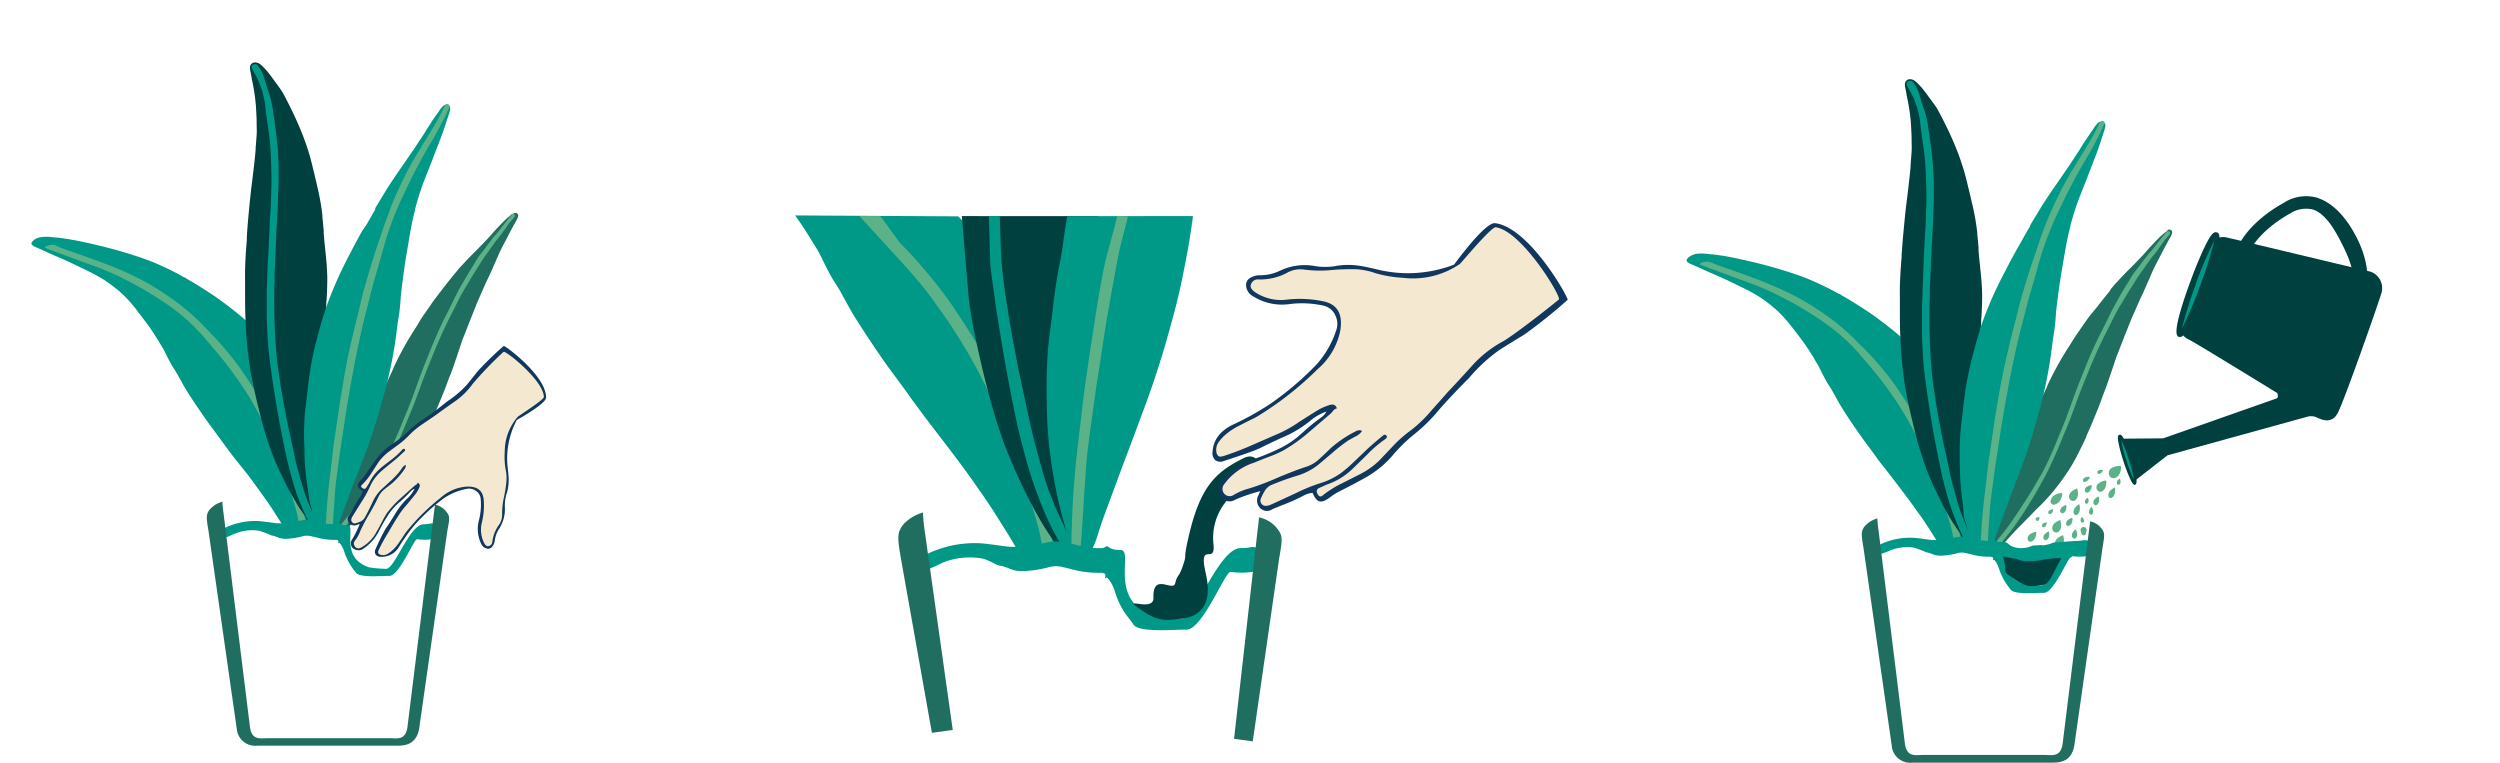
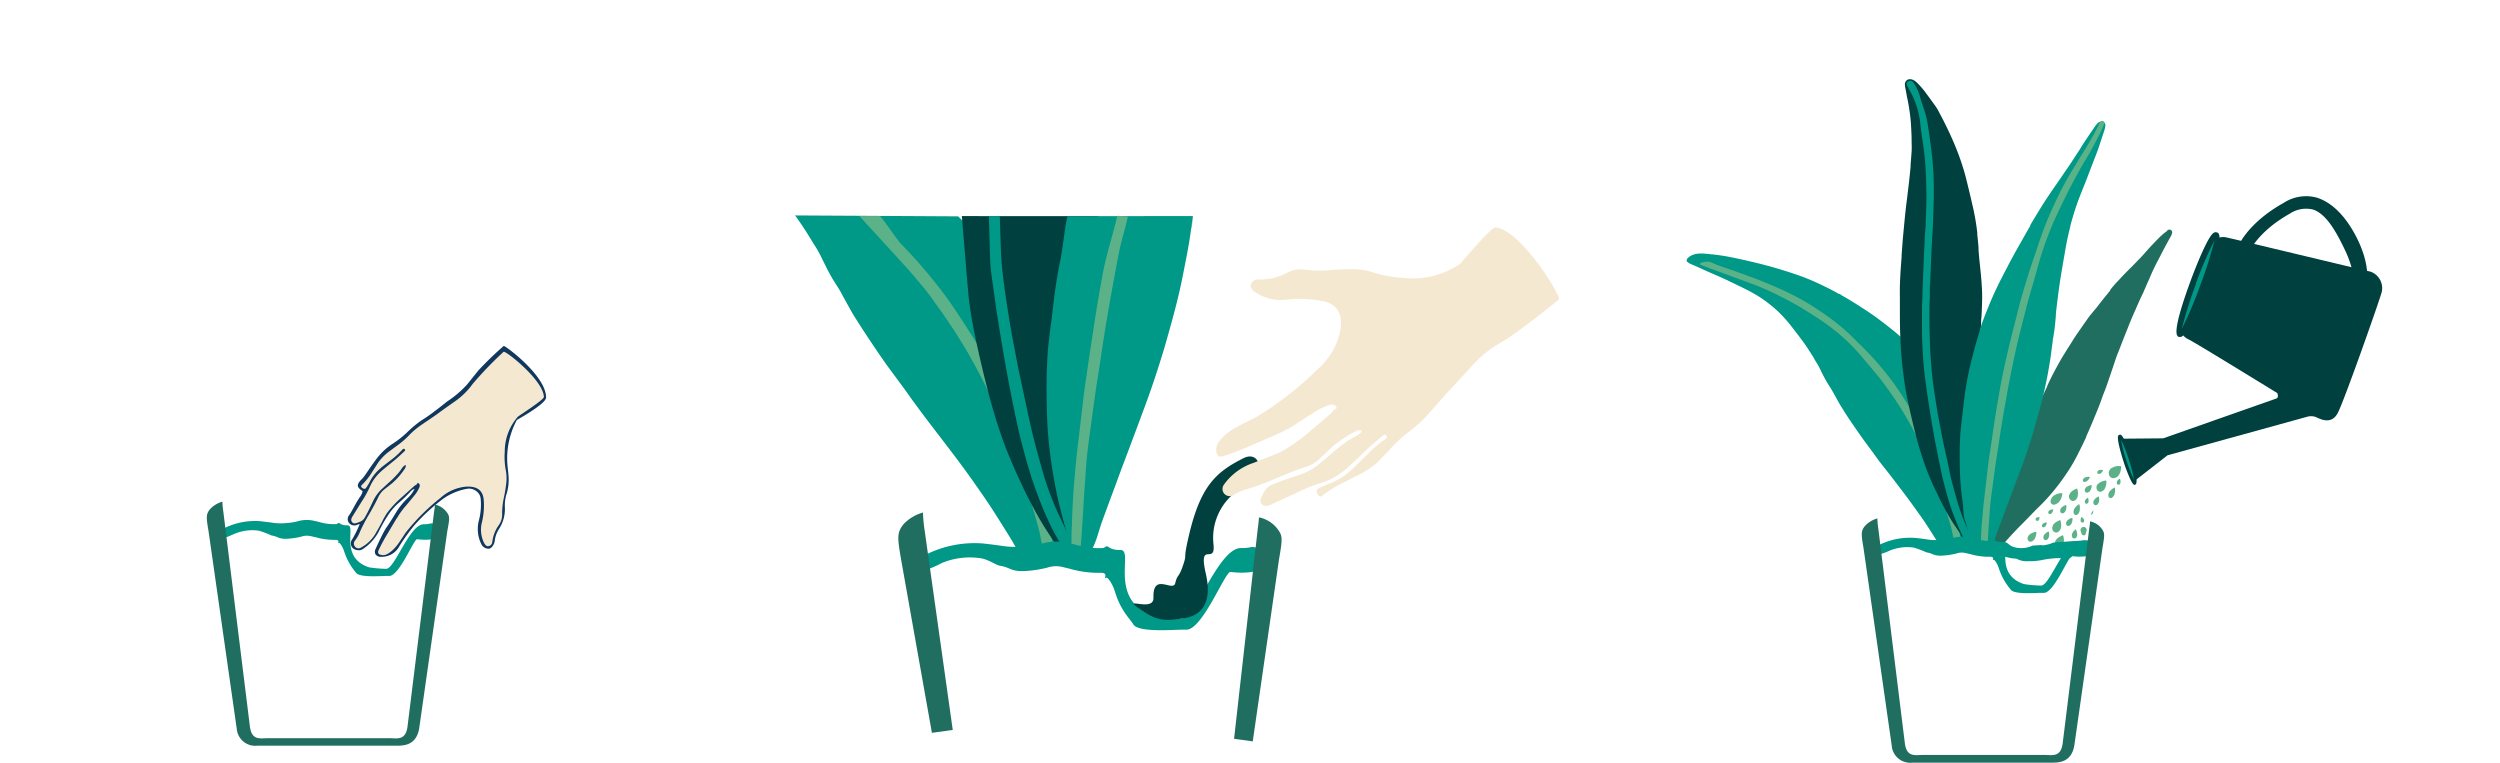
<svg xmlns="http://www.w3.org/2000/svg" id="Header" viewBox="0 0 476.07 145.22">
  <defs>
    <style>.cls-1{fill:none;}.cls-2{clip-path:url(#clip-path);}.cls-3{fill:#009887;}.cls-4{fill:#5bb288;}.cls-5{fill:#00403e;}.cls-6{fill:#206e60;}.cls-7{fill:#10385f;}.cls-8{fill:#f5e8d1;}.cls-9{clip-path:url(#clip-path-2);}</style>
    <clipPath id="clip-path">
-       <path class="cls-1" d="M52.49,100.55a46,46,0,0,1,5.38-.8,46.18,46.18,0,0,1,7.56.73,4.92,4.92,0,0,1,1.54.77l93.95-59L57.42,0S13.56,27.84,12.94,27.48,0,53.11,0,53.11Z" />
-     </clipPath>
+       </clipPath>
    <clipPath id="clip-path-2">
      <path class="cls-1" d="M367.64,103.73a48.51,48.51,0,0,1,5.37-.8,47.13,47.13,0,0,1,7.57.74,4.82,4.82,0,0,1,1.53.77l94-59L372.57,3.19S328.7,31,328.09,30.67,315.15,56.3,315.15,56.3Z" />
    </clipPath>
  </defs>
  <g class="cls-2">
    <path class="cls-3" d="M7.56,45.23a3.36,3.36,0,0,1,.66-.12,8.75,8.75,0,0,1,1.28,0l.63.07.62.06.14,0c.76.09,1.52.19,2.27.32s1.47.26,2.2.41c.88.18,1.76.38,2.64.59,1.08.25,2.17.52,3.26.81.6.15,1.19.32,1.77.49.78.23,1.57.47,2.35.72s1.8.6,2.69.92c1.52.57,3,1.24,4.38,1.92l.36.18.13.07c.63.31,1.26.63,1.87,1l.25.14,0,0h0s0,0,0,0h0l.08,0,.11.07h0l.23.12-.08,0c1.06.59,2.08,1.21,3.09,1.85l1.41.91c1.56,1,3,2.09,4.17,3s2.5,2,3.73,3.15a48,48,0,0,1,3.49,3.6c.55.62,1.07,1.25,1.58,1.88s.86,1.15,1.26,1.72l.11.16a41.46,41.46,0,0,1,2.37,3.83,42.55,42.55,0,0,1,2,3.9,37.07,37.07,0,0,1,1.45,3.81c.26.82.49,1.63.72,2.45.12.44.24.88.37,1.32.19.65.36,1.3.53,2s.25,1.21.35,1.79c0,0,0,.06,0,.08a34.91,34.91,0,0,1,.4,3.72c.06,1.08.12,2.34.07,3.51a28.19,28.19,0,0,1-1.09,6.44c-.17.59-.39,1.17-.59,1.73l-.33.9c-.15.45-.3.91-.42,1.38s-.16.68-.24,1-.09.4-.13.59a.24.24,0,0,1-.18.18.45.45,0,0,1-.35.1,1.25,1.25,0,0,1-.58-.18,1.54,1.54,0,0,1-.5-.48s0-.06,0-.09-.07-.11-.1-.15l-.24-.35-.2-.3-.3-.42-.24-.34c-.18-.25-.36-.51-.56-.84s-.49-.89-.71-1.32l-.21-.43c-.34-.65-.72-1.29-1-1.84s-.68-1.13-1-1.69l-1.27-2c-.64-1-1.31-2-2-2.94l-.44-.62q-1.27-1.78-2.58-3.53L44.54,87.1c-.88-1.15-1.67-2.22-2.43-3.27l-.44-.61c-.68-.93-1.4-1.88-2.07-2.81s-1.4-2-2.16-3.12S36,75.14,35.38,74.11c-.4-.64-.75-1.3-1.1-1.94-.22-.39-.43-.78-.66-1.16s-.29-.49-.45-.73-.35-.55-.51-.83c-.27-.46-.54-1-.83-1.54-.09-.19-.19-.38-.27-.56-.17-.35-.34-.69-.52-1s-.4-.69-.61-1l-.28-.48c-.63-1-1.26-2-1.93-2.92q-.82-1.12-1.68-2.22L26,59a25.16,25.16,0,0,0-2.41-2.74c-.25-.24-.52-.48-.79-.72l-.09-.08a29.8,29.8,0,0,0-3-2.24,33.21,33.21,0,0,0-2.94-1.6l-.8-.39-2.29-1.11-1.38-.63c-1.08-.47-2.35-1-3.57-1.57-.29-.14-.57-.27-.86-.39l-.86-.38a3,3,0,0,1-.91-.52.41.41,0,0,1,0-.56,2.39,2.39,0,0,1,.92-.69,3.12,3.12,0,0,1,.49-.18Z" />
    <path class="cls-4" d="M10.53,46.72h0a1.58,1.58,0,0,0-.59-.08,3.1,3.1,0,0,0-.84.12c-.51.14-.7.37-.42.48,1.16.45,2.41.9,3.67,1.37l4,1.48c1.09.39,2.21.79,3.28,1.22l-.18-.07c1.51.61,3,1.27,4.38,2,1.59.79,3.13,1.64,4.56,2.51s2.82,1.76,4.11,2.68a37,37,0,0,1,6.3,5.72c.85,1,1.64,1.94,2.47,2.92.41.5.84,1,1.24,1.5s.74.94,1.09,1.41c.15.2.3.41.44.62A66.05,66.05,0,0,1,48,76.48c.56,1,1.11,2,1.61,3s1,1.94,1.41,2.91c.94,2,1.79,4.09,2.53,6.13.19.51.37,1,.56,1.54s.4,1,.57,1.57c.35,1,.68,2.08,1,3.13s.66,2.12.9,3.17c.11.49.2,1,.3,1.47s.21,1,.31,1.56.18,1,.28,1.55.19,1,.28,1.52.16.93.27,1.4c.06.23.11.46.17.69s.06.19.08.29a2.79,2.79,0,0,0,.12.34.92.92,0,0,0,.63.42c.2,0,.29-.08.26-.23s-.06-.24-.08-.36l0-.29c0-.19,0-.38,0-.58s0-.48-.06-.72c0-.46-.11-.93-.18-1.4-.14-1-.26-1.9-.45-2.87s-.41-2-.67-3.07-.54-2.08-.82-3.12-.53-2-.88-3.06-.7-2.1-1.06-3.15-.7-2-1.08-3-.83-2.08-1.28-3.11a56.8,56.8,0,0,0-3-5.89q-.88-1.5-1.86-3l-1-1.54-1.08-1.6a.6.6,0,0,0,.09.13c-.67-.94-1.38-1.88-2.15-2.81s-1.52-1.83-2.35-2.73c-.44-.48-.9-.95-1.35-1.42l-1.47-1.52a39,39,0,0,0-3.15-2.91c-1.16-1-2.45-1.9-3.78-2.81a47.23,47.23,0,0,0-4.43-2.69c-.86-.45-1.76-.9-2.69-1.33s-1.73-.77-2.6-1.14C20,50.18,18,49.48,16.16,48.8h0c-1-.35-1.92-.68-2.86-1s-1.93-.7-2.8-1.07Zm5.7,2.11h0l.11,0-.11,0Zm42.9,57.37h0a.09.09,0,0,0,0,0s0,0,0,0ZM16.38,50.09h0l-.11,0,.18.06-.07,0Z" />
-     <path class="cls-5" d="M48.34,11.9a1.15,1.15,0,0,0-.34.16,1,1,0,0,0-.4.91,4.11,4.11,0,0,0,.08.6c.06.32.13.64.19,1l.06.3,0,.08a38.87,38.87,0,0,1,.8,5.17c.06.94.11,1.89.14,2.83l0,.38c0,.79.06,1.6,0,2.41s-.11,1.59-.19,2.39l0,.4q-.12,1.34-.27,2.67c-.1.93-.22,1.87-.33,2.8s-.24,1.86-.34,2.79c-.21,1.92-.38,3.83-.56,5.78q-.06.81-.12,1.65L47,45.35l0,.38c-.07.83-.13,1.67-.19,2.51-.07,1.15-.12,2.15-.14,3.08s0,1.62,0,2.43v1.68c0,1.51,0,3.06.05,4.59.08,2.23.19,4.07.36,5.8.09.92.21,1.84.33,2.76s.24,1.81.43,2.81c.38,2,.85,4.1,1.27,5.84.54,2.22,1,4,1.52,5.63.31,1,.62,1.94.94,2.83s.57,1.47.87,2.19l.2.48c.3.71.63,1.42,1,2.12l.19.42c.36.77.78,1.6,1.26,2.52s1,1.73,1.39,2.44.92,1.42,1.49,2.25a.7.7,0,0,0,.2.18,1.19,1.19,0,0,0,.21.6.86.86,0,0,0,1,.3l.08,0a.89.89,0,0,0,.56-.91.92.92,0,0,0-.23-.56l-.08-.1a6.07,6.07,0,0,1-.25-.67l-.06-.17c-.14-.41-.27-.81-.39-1.23a8.15,8.15,0,0,1-.19-1.39c0-.47,0-.95,0-1.41v-.08h0c0-.82.05-1.66.1-2.48.07-1,.22-2,.35-2.81.09-.56.19-1.11.28-1.67.21-1.26.43-2.55.6-3.83s.34-2.89.48-4.3l.17-1.62c.07-.62.12-1.25.17-1.87L61,73l.1-1.13c.06-.6.12-1.2.17-1.8.06-.76.13-1.52.2-2.28.1-1.14.21-2.27.29-3.41.18-2.42.29-4.27.37-6,0-.44,0-.87.07-1.31.07-1.47.15-3,.12-4.48-.05-1.87-.24-3.73-.46-5.79-.09-.8-.15-1.61-.22-2.41l0-.47q-.11-1.26-.24-2.52l0-.34a44.85,44.85,0,0,0-1-5.61c-.21-1-.44-1.91-.67-2.85l-.08-.33c-.21-.88-.43-1.79-.68-2.67A49.29,49.29,0,0,0,57,24.15c-.66-1.56-1.43-3.2-2.36-5-.25-.49-.51-1-.77-1.45a11.65,11.65,0,0,0-.75-1.13l-1.66-2.27c-.27-.35-.54-.7-.82-1-.17-.19-.35-.38-.53-.56s-.25-.25-.38-.36a1.08,1.08,0,0,0-.24-.18,1.55,1.55,0,0,0-.61-.28.78.78,0,0,0-.5,0Z" />
    <path class="cls-3" d="M48.17,12.29a.66.66,0,0,0-.25.44.72.72,0,0,0,.13.47l.06.08c.1.18.18.36.28.54s.34.62.51.94a13.46,13.46,0,0,1,.94,2.34l0-.13c.11.39.2.78.3,1.18s.18.77.25,1.16.11.79.15,1.19.1.89.16,1.34c.26,1.85.58,3.68.73,5.55s.22,4,.26,6-.07,3.76-.13,5.64c0,.93-.11,1.85-.16,2.77s-.07,1.8-.12,2.7-.08,1.83-.12,2.74S51.05,49,51,49.85s-.08,1.87-.1,2.8-.08,1.89-.1,2.83c0,.66,0,1.32,0,2s0,1.35,0,2c0-.06,0-.12,0-.18,0,2,.09,4,.23,5.91.06.93.15,1.87.26,2.79s.25,1.9.38,2.85.25,1.88.41,2.82.31,2,.47,2.94c.32,1.85.63,3.7,1,5.55s.71,3.62,1.13,5.42c.2.91.44,1.8.68,2.7s.51,1.84.8,2.75.63,1.83,1,2.73.68,1.67,1.07,2.49a26.5,26.5,0,0,0,1.22,2.37c.47.82,1,1.6,1.51,2.4l.13.21a.5.5,0,0,0,.38.2.59.59,0,0,0,.41-.12.62.62,0,0,0,.22-.39.53.53,0,0,0-.12-.4c-.15-.25-.3-.5-.46-.75s-.42-.75-.62-1.15-.33-.74-.49-1.11c-.35-.8-.74-1.58-1.1-2.38A36.23,36.23,0,0,1,57.44,92c-.48-1.72-1-3.44-1.35-5.19s-.77-3.61-1.17-5.42c-.2-.91-.38-1.83-.55-2.74s-.36-1.88-.53-2.81q-.48-2.86-.89-5.75c-.14-1-.23-1.9-.32-2.85s-.15-1.91-.21-2.87c-.1-1.89-.16-3.77-.2-5.67,0-.36,0-.73,0-1.1v0h0c0-.4,0-.8,0-1.2,0,.05,0,.11,0,.17,0-1,0-1.92.07-2.89,0-.45,0-.91,0-1.36s0-1,.07-1.48c.08-1.79.13-3.58.22-5.37,0-.88.09-1.77.13-2.65s.11-1.88.16-2.82.06-1.88.09-2.82.08-1.89.09-2.82c0-.59,0-1.18,0-1.77v0c0-2-.12-3.89-.31-5.82-.09-.91-.21-1.82-.33-2.73s-.26-1.89-.41-2.83c-.07-.46-.14-.93-.23-1.39s-.22-.95-.35-1.43c-.25-.85-.57-1.67-.82-2.53-.1-.35-.19-.7-.3-1.05a7.88,7.88,0,0,0-.41-1,7.62,7.62,0,0,0-.8-1.35.66.66,0,0,0-.7-.21.94.94,0,0,0-.22.12Zm4,45.24h0v0Z" />
    <path class="cls-6" d="M97.5,40.81l0,0c-.12.08-.24.16-.35.25a14.53,14.53,0,0,0-1.3,1.16c-.26.26-.51.53-.77.8l-.45.47c-.42.44-.82.9-1.2,1.34s-.67.73-1,1.08l-.27.28-1.38,1.42-.57.57-.81.81c-.47.48-.92,1-1.38,1.47s-.84.94-1.21,1.4h0l0,0-.1.11-.05.07-.06.07,0,0,0,0h0c-.82,1-1.63,2-2.39,3l-1.22,1.6c-.35.45-.71.95-1.16,1.62l-.36.52-.78,1.12c-.34.49-.68,1-1,1.6l-.4.64c-.22.34-.43.68-.64,1-.33.53-.65,1.08-1,1.62-.43.76-.93,1.65-1.4,2.54s-.89,1.73-1.36,2.76l0,0,0,.07h0c-.62,1.33-1.14,2.45-1.63,3.63-.19.45-.36.9-.53,1.35l-.18.47c-.22.59-.43,1.18-.64,1.78-.37,1-.71,2.11-1,3.15l-.2.63c-.19.61-.4,1.26-.58,1.9s-.37,1.31-.56,2c-.37,1.23-.78,2.51-1.22,3.8s-.84,2.38-1.36,3.69c-.36.9-.67,1.64-1,2.32l0,0-.09.17-.11.25-.11.23,0,0,0,.1-.05.11,0,.06,0,0,0,0,0,.07,0,.07v0h0l0,0h0l0,0h0v0h0v0h0l0,.06s0,0,0,0l-.51,1.07-.53,1.11-.48,1-.6,1.3a24.58,24.58,0,0,1-1.65,3,.58.58,0,0,0-.08.43.62.62,0,0,0,.26.37.59.59,0,0,0,.6,0,.61.61,0,0,0,.2-.19l0,0,.17-.09.1-.06a3.52,3.52,0,0,0,.42-.29,3.59,3.59,0,0,0,.39-.39c.19-.2.37-.41.55-.62s.24-.29.37-.43l.21-.24c.09-.09.17-.19.25-.28s.33-.38.49-.58l.1-.12c.36-.44.74-.89,1.13-1.33s.84-.94,1.27-1.4l.08-.08c.3-.33.63-.65.94-.95l.43-.42,1.41-1.44,1.37-1.41c.28-.29.57-.57.86-.85l.54-.53a40,40,0,0,0,2.73-3.11c.84-1.06,1.62-2.19,2.33-3.26a33.31,33.31,0,0,0,1.89-3.36c.4-.79.86-1.71,1.29-2.64l.16-.35,0-.09c.59-1.29,1.13-2.59,1.59-3.71s1-2.39,1.4-3.59c.13-.36.26-.71.4-1l.3-.78c.22-.58.42-1.18.62-1.77s.44-1.27.65-1.92l.11-.31c.17-.52.34-1,.52-1.57s.4-1.08.61-1.59l.1-.24c.12-.33.25-.65.38-1l.31-.8c.13-.32.26-.64.4-1s.24-.59.35-.89l.23-.57c.16-.42.33-.83.5-1.25s.42-1,.64-1.48l.27-.62c.3-.69.6-1.37.91-2.06.11-.21.21-.43.32-.65l.35-.74,0,0,0,0c.18-.39.35-.77.52-1.16s.26-.61.4-.91.25-.57.37-.86l.51-1.15c.28-.59.54-1.12.81-1.62l.45-.86.39-.76.18-.35c.23-.43.45-.86.69-1.29l.16-.3.27-.49.1-.18c.11-.19.22-.38.32-.58a2.13,2.13,0,0,0,.24-.68.54.54,0,0,0-.37-.52.61.61,0,0,0-.3,0,.55.55,0,0,0-.23.09Z" />
    <path class="cls-4" d="M97.45,40.94l-.18.22,0,0-.56.64c-.23.27-.45.56-.67.84s-.4.51-.59.77l-.6.76c-.39.47-.81.92-1.18,1.4l-.62.78-.52.72c-.36.49-.75,1-1.12,1.46s-.71,1-1,1.56c-.69,1.07-1.36,2.17-2,3.28L87.47,55c-.32.59-.62,1.18-.91,1.78-.55,1.14-1.12,2.28-1.69,3.4s-1.14,2.34-1.66,3.53-1,2.33-1.47,3.51c-.23.59-.47,1.18-.71,1.76s-.47,1.19-.69,1.79c-.48,1.23-.92,2.48-1.37,3.73-.23.63-.45,1.26-.69,1.88s-.5,1.28-.76,1.92c-.42,1-.83,2-1.26,3.07s-.87,2-1.32,3h0c-.29.61-.59,1.22-.89,1.82s-.63,1.17-1,1.75l-1,1.72c-.33.55-.67,1.09-1,1.63-.72,1.13-1.45,2.26-2.19,3.37s-1.44,2.11-2.21,3.13c-.32.42-.65.83-1,1.24s-.65.83-1,1.25-.63.83-1,1.23-.62.81-.94,1.2c-.18.23-.37.45-.56.68l.08-.1c-.21.26-.43.51-.65.75a.43.43,0,0,0-.08.5.41.41,0,0,0,.56.17,3.89,3.89,0,0,0,.49-.42c.16-.15.33-.31.48-.48.4-.45.73-.95,1.1-1.42l.63-.78.53-.7.57-.75c.2-.26.41-.51.62-.77.79-1,1.56-1.93,2.28-3,.39-.55.77-1.12,1.15-1.68s.72-1.11,1.07-1.67.69-1.1,1-1.65.68-1.14,1-1.72c.64-1.15,1.29-2.29,1.87-3.47s1.15-2.47,1.7-3.72,1-2.45,1.53-3.67c.26-.63.52-1.26.77-1.89s.47-1.24.7-1.86.47-1.26.69-1.89.46-1.22.69-1.83c.45-1.18.93-2.35,1.41-3.52.24-.6.48-1.2.73-1.79s.5-1.15.75-1.72c.32-.72.63-1.44,1-2.16.25-.54.51-1.07.78-1.61l.87-1.71c.58-1.16,1.14-2.34,1.79-3.46l1-1.65c.33-.56.66-1.11,1-1.67.66-1,1.31-2.12,2-3.13.36-.5.73-1,1.07-1.49s.71-1,1.09-1.51.78-.94,1.14-1.44.71-1,1.05-1.48c.15-.22.3-.44.46-.64s.29-.32.43-.48.32-.37.47-.55a.41.41,0,0,0,.06-.32.46.46,0,0,0-.19-.26.48.48,0,0,0-.31-.05l-.1,0a1.07,1.07,0,0,0-.16.14ZM85,62.22l0,.1,0-.1ZM74.91,84.43l0,0,0,0Zm-12,18.26,0,0,0,0Z" />
    <path class="cls-3" d="M84.65,20a1.37,1.37,0,0,0-.35.27,4.65,4.65,0,0,0-.63.79l-.3.43-.29.43L83,22c-.36.52-.72,1-1.07,1.59s-.69,1.05-1,1.59-.83,1.27-1.25,1.91-1,1.53-1.55,2.3l-.85,1.25-1.14,1.65c-.44.63-.87,1.27-1.3,1.91-.75,1.1-1.45,2.25-2.12,3.36l-.18.29-.06.1c-.31.5-.61,1-.91,1.51l-.12.21,0,.06h0l0,.07,0,.1h0l-.11.19,0,0c-.52.87-1,1.75-1.51,2.64L69,43.93c-.77,1.37-1.49,2.72-2.08,3.85s-1.27,2.43-1.89,3.74-1.2,2.6-1.79,4.07c-.28.69-.55,1.37-.81,2.07s-.44,1.25-.64,1.87l-.06.17c-.39,1.18-.76,2.46-1.21,4.15-.3,1.15-.69,2.67-1,4.2-.28,1.37-.51,2.77-.7,4.16-.11.9-.22,1.8-.32,2.71-.06.48-.11,1-.17,1.44-.09.72-.17,1.44-.25,2.16s-.1,1.36-.13,2v.1c-.07,1.5-.07,3,0,4.27s0,2.74.17,4.16a57.08,57.08,0,0,0,1.27,8.11c.17.77.38,1.55.59,2.3.11.4.22.8.32,1.2.15.59.31,1.2.44,1.81.1.43.18.87.26,1.31l.15.75a.56.56,0,0,0,.16.29.73.73,0,0,0,.31.25.66.66,0,0,0,.48,0,.84.84,0,0,0,.4-.41.3.3,0,0,1,0-.08l.07-.15.18-.34.15-.3.22-.41.18-.32c.13-.24.25-.52.4-.85a14.28,14.28,0,0,0,.48-1.39c0-.15.09-.31.14-.46.22-.69.46-1.36.68-2l.67-1.8c.27-.73.54-1.45.8-2.17.4-1.09.81-2.17,1.22-3.26L68,90.5c.51-1.35,1-2.69,1.51-4s1-2.68,1.45-4.08.87-2.71,1.24-4l.21-.76c.33-1.16.67-2.37,1-3.56s.62-2.54.94-4,.56-2.83.79-4.18c.14-.85.25-1.72.36-2.56.06-.52.13-1,.2-1.54,0-.33.1-.65.15-1s.12-.74.17-1.12c.08-.61.15-1.29.22-2.05l.06-.76c0-.45.07-.91.12-1.36s.11-.94.17-1.41l.09-.65c.17-1.43.36-2.76.57-4.08.17-1.06.36-2.12.54-3.18l.16-1c.23-1.33.48-2.74.81-4.12.09-.39.19-.77.29-1.16l0-.13c.31-1.16.7-2.53,1.17-3.88.37-1.09.8-2.17,1.22-3.22l.34-.85c.33-.82.64-1.64.95-2.46l.57-1.48c.44-1.15,1-2.52,1.44-3.91l.33-1,.33-1a5.72,5.72,0,0,0,.32-1.2.87.87,0,0,0-.14-.65.67.67,0,0,0-.62-.24,1.15,1.15,0,0,0-.29.08Z" />
    <path class="cls-4" d="M84.71,20.08c-.3.7-.64,1.38-1,2.06s-.72,1.27-1.08,1.91v0c-.73,1.24-1.5,2.45-2.25,3.68l-1.08,1.78c-.39.66-.78,1.33-1.15,2-.69,1.26-1.34,2.54-1.94,3.84S75,37.92,74.51,39.24s-1,2.68-1.46,4c-.23.7-.46,1.4-.7,2.1l-.66,1.93c-.41,1.23-.79,2.48-1.17,3.72s-.76,2.56-1.1,3.84l0-.17c-.2.73-.37,1.46-.56,2.2L68.37,59c-.34,1.36-.68,2.72-1,4.08q-1,4-1.71,8c-.25,1.43-.5,2.85-.73,4.28s-.42,2.74-.62,4.11-.42,2.86-.64,4.29-.35,2.79-.51,4.19-.34,2.8-.5,4.2-.27,2.77-.39,4.16-.15,2.59-.22,3.89q0,.94-.06,1.89c0,.34,0,.67,0,1s0,.54,0,.81,0,.26,0,.39a3.8,3.8,0,0,1,0,.46.45.45,0,0,0,.29.46.48.48,0,0,0,.61-.27,1.44,1.44,0,0,0,.09-.4l.06-.37c0-.29.07-.58.1-.88.07-.61.1-1.22.14-1.83s.1-1.35.14-2,.07-1.4.12-2.1l.15-2.09c.05-.68.08-1.35.14-2,.13-1.41.33-2.83.52-4.24s.38-2.81.59-4.22c.09-.7.21-1.4.32-2.11s.22-1.39.32-2.09c.41-2.81.89-5.61,1.4-8.4.25-1.35.49-2.69.75-4s.57-2.73.86-4.09c.58-2.75,1.31-5.46,2-8.18.07-.29.14-.57.22-.86q.26-1,.54-2c.2-.69.4-1.38.61-2.07.4-1.37.76-2.74,1.16-4.11a59.85,59.85,0,0,1,2.88-8c.58-1.3,1.21-2.58,1.82-3.86s1.27-2.55,1.94-3.81c.57-1.09,1.17-2.16,1.78-3.22l-.07.13,1.3-2.19c.53-.92,1-1.87,1.51-2.82s.9-1.8,1.29-2.73a.41.41,0,0,0-.24-.55.39.39,0,0,0-.35,0,.51.51,0,0,0-.23.23Zm-2.1,4,0,.07a.43.43,0,0,0,0-.07ZM62,103.87v0ZM82.73,25.93l0,.05.07-.12,0,.07Z" />
  </g>
  <path class="cls-3" d="M43.19,102.26c-.62,0-.94.22-1.16-.39-.28-.77.06-1.09.84-1.37a13.25,13.25,0,0,1,6.72-1.25l2.11.26a10.45,10.45,0,0,0,2.9.09,11.92,11.92,0,0,0,2.08-.33,6.1,6.1,0,0,1,3.09-.1l1,.23a9.44,9.44,0,0,0,2.95.41c.38,0,.42,0,.55-.12.55-.35.22.35,1.92.35s-1.67,6.13,4.11,8a23.12,23.12,0,0,0,3.21.28c1.64.12,4.51-8.58,7.2-8.48A5.49,5.49,0,0,0,82,99.68a1.49,1.49,0,0,1,.36,3,10.45,10.45,0,0,1-2.9,0c-.63-.17-3.41,7.1-5.39,7-.94-.07-5.64.43-6.29-.64a12,12,0,0,1-2.23-4c-.28-.93-.87-1.75-1-1.65-.46.3.42-.61-.7-.59a12.54,12.54,0,0,1-3.71-.49l-1-.22a3.25,3.25,0,0,0-1.76.1,15.36,15.36,0,0,1-2.56.4c-1.81.11-1.84-.44-3.12-.62a17.71,17.71,0,0,0-2.4-.91,8.65,8.65,0,0,0-4.57.57C44.53,101.68,43.35,102.26,43.19,102.26Z" />
  <path class="cls-7" d="M68.07,99.91l.44-.13a21.54,21.54,0,0,1-1.4,2.86,1.3,1.3,0,0,0,.09,1.76,1.65,1.65,0,0,0,.9.37,1.37,1.37,0,0,0,1-.22A9,9,0,0,0,72.24,101a28.17,28.17,0,0,1,1.66-2.89,11.12,11.12,0,0,1,2.21-2.5,23.51,23.51,0,0,0,2.06-2,1.83,1.83,0,0,1,.78-.53,5.86,5.86,0,0,1-1.34,1.79,13.65,13.65,0,0,0-2.14,2.63q-1.17,1.95-1.83,2.88t-2.13,4.19a1.07,1.07,0,0,0,0,1,1.17,1.17,0,0,0,1,.46,3.79,3.79,0,0,0,3.49-1.93A36,36,0,0,1,79,99.92a37.58,37.58,0,0,1,5.46-5,11.65,11.65,0,0,1,4.36-1.82,2.26,2.26,0,0,1,1.72.32,2,2,0,0,1,1,1.62,11.88,11.88,0,0,1-.33,4,6.5,6.5,0,0,0,.39,4.46,1.59,1.59,0,0,0,1.42,1,1,1,0,0,0,.77-.49,2,2,0,0,0,.42-1,5.37,5.37,0,0,1,.86-2.35,6.94,6.94,0,0,0,1.07-4.11,7.43,7.43,0,0,1,.39-2.7,9.19,9.19,0,0,0,.34-2.49c0-.56-.08-1.39-.21-2.51a15.44,15.44,0,0,1,1.76-8.87c.6-.37,5.57-3.11,5.57-4.29,0-4.11-7.62-9.76-8.06-9.82a64.24,64.24,0,0,0-4.82,4.66c-1,1.22-1.69,2.13-2.2,2.73a19.64,19.64,0,0,1-3.79,3.21Q82,79,80.34,80a20.83,20.83,0,0,0-2.72,2.24,18.84,18.84,0,0,1-2.75,2.2,11.89,11.89,0,0,0-3,2.72q-.66.82-2.34,3.3a6.13,6.13,0,0,1-.74.89c-.47.47-.69.86-.65,1.17s.34.63.92,1a2.9,2.9,0,0,1-.55,1.16,19.33,19.33,0,0,0-1,1.68c-.42.77-.74,1.34-1,1.72a1.17,1.17,0,0,0-.07,1.47,1.3,1.3,0,0,0,1.61.38Z" />
  <path class="cls-8" d="M72.68,105.67c-.34,0-.55-.16-.63-.32s-.06-.35.09-.67a32,32,0,0,1,1.7-3.11c1.17-2,1.77-3,1.81-3a14.52,14.52,0,0,1,1.73-2.36c1-1.2,1.61-1.94,1.83-2.24a7.21,7.21,0,0,0,.63-1.11q.3-.66-.3-.93a.8.8,0,0,1-.3.39,2.21,2.21,0,0,0-.4.27L76.16,95a19.51,19.51,0,0,0-2.42,2.64,13.45,13.45,0,0,0-1,1.75c-.61,1.14-.94,1.74-1,1.8a7.1,7.1,0,0,1-3.06,3.12.83.83,0,0,1-1.08-.23.86.86,0,0,1,0-1.13,7.17,7.17,0,0,0,1-1.8,31.3,31.3,0,0,1,1.71-3.25c.83-1.43,1.4-2.52,1.74-3.26a4.26,4.26,0,0,1,1.13-1.44L74.7,92a13.93,13.93,0,0,0,2.37-2.72.67.67,0,0,0,.15-.33.37.37,0,0,0,0-.41,1.91,1.91,0,0,0-.72.68,9,9,0,0,1-.54.75,18.93,18.93,0,0,1-1.69,1.73c-.8.73-1.4,1.27-1.79,1.64a8,8,0,0,0-1.54,2.31q-1.05,2.22-1.53,3a1.75,1.75,0,0,1-.77.67,5.49,5.49,0,0,1-.91.32.61.61,0,0,1-.75-.32c-.15-.19-.12-.47.07-.86l1.79-2.88a21.14,21.14,0,0,0,1.65-3,8.43,8.43,0,0,1,2-2.74c.2-.2,1.06-.92,2.59-2.15.43-.36,1.06-.92,1.87-1.69.22-.19.26-.34.12-.46s-.29-.12-.47.1a14.23,14.23,0,0,1-2,1.85c-1.24.95-2,1.52-2.15,1.69A8.11,8.11,0,0,0,70.29,92l-.54.86q-.27.41-.72.09c-.31-.21-.34-.42-.08-.64a12,12,0,0,0,1.64-2L72,88.12a9.43,9.43,0,0,1,2-2.07L76.1,84.5A15,15,0,0,0,78,82.78a16.2,16.2,0,0,1,2.54-2.07c.6-.42,1.5-1,2.7-1.85q1.19-.89,3.64-2.6A14,14,0,0,0,90,73.12,70.07,70.07,0,0,1,95.89,67c.34-.32,7.61,5.41,7.68,8.6,0,.54-4.79,3.58-4.95,3.75a10,10,0,0,0-2.5,6.6,14.21,14.21,0,0,0,.15,3.36,8.15,8.15,0,0,1,.12,2.83A26.36,26.36,0,0,1,95.9,95a14.77,14.77,0,0,0-.28,3,3.34,3.34,0,0,1-.68,2.06,6.92,6.92,0,0,0-1.2,3.19A.85.85,0,0,1,93,104c-.26.07-.51-.1-.77-.52a5.64,5.64,0,0,1-.46-4,13.44,13.44,0,0,0,.35-4.19c-.11-1.86-1.22-2.74-3.34-2.62a8.31,8.31,0,0,0-4.88,2.13,39.87,39.87,0,0,0-6.65,6.63c-.54.82-.94,1.42-1.21,1.81a8.13,8.13,0,0,1-1.45,1.68,5.77,5.77,0,0,1-.87.6,1.66,1.66,0,0,1-1.06.17Z" />
  <path class="cls-6" d="M84.81,97.22a3.69,3.69,0,0,0-2-1.13c0,.44-.08.9-.16,1.44l-5.06,40.92c-.39,2.63-2,2.12-3.55,2.12H51.15c-1.57,0-3.16.51-3.55-2.12L42.54,97.53a17.42,17.42,0,0,1-.19-2,5.11,5.11,0,0,0-2.27,1.34c-.89,1-.82,1.63-.37,4.27l5.38,37.69A3.53,3.53,0,0,0,49,142h.65l24.92,0,.65,0c1.37,0,4,.16,4.6-3.26l5.36-37.61C85.68,98.47,85.7,98.27,84.81,97.22Z" />
  <path class="cls-3" d="M182.44,41.2A79.13,79.13,0,0,1,188,46.9c.86,1,1.69,2,2.49,3s1.36,1.82,2,2.71l.18.25a68.79,68.79,0,0,1,3.75,6.06c.95,1.69,2.15,3.92,3.13,6.16a62.84,62.84,0,0,1,2.29,6c.4,1.3.78,2.58,1.14,3.88.19.69.38,1.38.58,2.07.3,1,.58,2.07.84,3.1s.39,1.92.55,2.84c0,0,0,.09,0,.13a53,53,0,0,1,.62,5.87,50.81,50.81,0,0,1,.12,5.56,44.48,44.48,0,0,1-1.73,10.18c-.26.94-.61,1.85-.93,2.74-.17.47-1.39-.73-1.56-.26-.24.71-.62-3-.81-2.28-.14.53-.25,1.07-.38,1.61-.06.31-.14.62-.2.93a.4.4,0,0,1-.29.29.78.78,0,0,1-.56.16,2.14,2.14,0,0,1-.9-.29,2.28,2.28,0,0,1-.8-.77.91.91,0,0,0-.08-.13l-.16-.24c-.12-.18-.24-.37-.37-.55l-.33-.49c-.15-.22-.3-.44-.47-.66s.93,3.19.81,3c-.28-.39-.56-.82-.88-1.34-.43-.7-.78,1.2-1.12.52-.12-.23-.23-.45-.34-.68-.53-1-1.13-2-1.64-2.89s-1.08-1.79-1.63-2.67c-.67-1.07-1.33-2.12-2-3.17-1-1.57-2.07-3.12-3.14-4.65l-.7-1q-2-2.84-4.09-5.58c-1.33-1.76-2.76-3.61-4.16-5.44s-2.64-3.51-3.84-5.16c-.23-.33-.46-.65-.7-1-1.07-1.47-2.21-3-3.28-4.45s-2.2-3.11-3.41-4.92-2.25-3.41-3.25-5c-.63-1-1.18-2.06-1.75-3.07-.34-.61-.67-1.22-1-1.83-.22-.38-.47-.77-.71-1.15s-.56-.87-.82-1.31c-.42-.73-.85-1.53-1.3-2.44l-.44-.89c-.26-.55-.53-1.09-.82-1.62s-.63-1.1-1-1.64l-.45-.75c-1-1.65-2-3.16-3.05-4.62" />
  <path class="cls-4" d="M163.68,41.15c1.34,1.53,8.79,9.56,10.09,11.11.66.79,1.33,1.57,2,2.37s1.16,1.48,1.72,2.23c.24.32.47.65.7,1a109,109,0,0,1,6.15,9.37c.88,1.56,1.75,3.13,2.55,4.69s1.5,3.07,2.22,4.61q2.23,4.84,4,9.7c.29.8.57,1.61.88,2.43s.63,1.65.9,2.47q.82,2.46,1.59,5c.52,1.67,1,3.36,1.42,5,.18.78.32,1.55.48,2.33s.33,1.65.49,2.47,0-1.5.14-.67-.58-1.42-.44-.62.26,1.47.43,2.22c.09.36.17.71.27,1.08,0,.15-.21-2.82-.16-2.67a2.76,2.76,0,0,0,.18.53,1.46,1.46,0,0,0,1,.67c.3,0,.45-.12.41-.36s-.09-.39-.13-.57c-.39-2.73,0-2.39.24.06,0-.31,0,2,0,1.7s0-.77-.09-1.15c-.07-.73.72,1.55.61.81-.22-1.52-.12.12-.42-1.41s-.65-3.23-1.06-4.86-.86-3.29-1.3-4.92-.84-3.22-1.38-4.85-1.11-3.32-1.69-5-1.1-3.14-1.7-4.71-1.31-3.27-2-4.91a86.77,86.77,0,0,0-4.79-9.32C186,65.36,185,63.78,184,62.21c-.52-.81-1.07-1.63-1.6-2.44s-1.12-1.68-1.71-2.52l.14.2q-1.58-2.23-3.4-4.45c-1.19-1.45-2.4-2.89-3.72-4.32-.69-.75-1.41-1.49-2.13-2.23s-3.21-4.51-4-5.3m33.2,66.9h0a.17.17,0,0,0,0,.07.17.17,0,0,0,0-.07Z" />
  <path class="cls-5" d="M183.16,41.15c.15,1.45,1.17,14.46,1.36,15.91s.38,2.87.68,4.45c.59,3.23,1.35,6.48,2,9.24.85,3.5,1.61,6.33,2.4,8.89.49,1.61,1,3.07,1.48,4.47.42,1.17.91,2.34,1.39,3.46l.31.76c.48,1.13,1,2.25,1.52,3.36l.3.66c.57,1.22,1.22,2.53,2,4s1.5,2.74,2.2,3.87,1.46,2.25,2.35,3.54a1.3,1.3,0,0,0,.32.3,1.71,1.71,0,0,0,.34.94,1.34,1.34,0,0,0,1.5.48l.12,0a1.42,1.42,0,0,0,.88-1.45,1.47,1.47,0,0,0-.36-.88l-.12-.17a8,8,0,0,1-.4-1.06l-.09-.26c-.23-.64-.44-1.29-.62-1.95a12.54,12.54,0,0,1-.31-2.2c0-.74,0-1.49,0-2.23v-.11h0c0-1.29.08-2.62.17-3.93.1-1.54.34-3.09.55-4.43l.45-2.65c.33-2,.67-4,.94-6.06.29-2.26.53-4.56.76-6.78l.27-2.57c.1-1,.18-2,.26-3l.15-1.65.16-1.79c.09-.95.19-1.9.27-2.85.1-1.2.2-2.4.31-3.6.16-1.8,2.3-12.91,2.43-14.7" />
  <path class="cls-3" d="M188.3,41.15c.1,1.47.19,8.51.36,10s.4,3,.61,4.5.4,3,.64,4.47.49,3.09.75,4.64c.5,2.93,1,5.86,1.56,8.77s1.13,5.73,1.78,8.58c.33,1.43.71,2.85,1.09,4.26s.81,2.91,1.27,4.35,1,2.89,1.53,4.31,1.07,2.65,1.68,4,1.22,2.53,1.93,3.74,1.6,2.54,2.39,3.8l.21.32a.76.76,0,0,0,.6.32.91.91,0,0,0,1-.8.89.89,0,0,0-.18-.63l-.73-1.19c-.34-.59-.67-1.19-1-1.81s-.52-1.18-.77-1.77c-.56-1.27-1.18-2.5-1.75-3.76A57.25,57.25,0,0,1,198.33,89c-.76-2.72-1.52-5.44-2.13-8.2s-1.23-5.72-1.85-8.58c-.32-1.44-.6-2.89-.87-4.34s-.58-2.95-.84-4.44c-.52-3-1-6-1.42-9.08-.21-1.5-.36-3-.5-4.5s-.26-7.2-.34-8.71" />
  <path class="cls-4" d="M243.13,45l-.07.16.07-.16Zm-15.9,35.11,0,.08a.2.2,0,0,0,0-.08Zm-19,28.88,0,0,0,0Z" />
  <path class="cls-3" d="M203.28,41.17c-.48,1.82-.86,5.89-1.35,8.31-.44,2.16-.82,4.38-1.11,6.58-.18,1.42-.35,2.85-.51,4.27L200,62.62c-.13,1.14-.27,2.28-.39,3.42s-.16,2.14-.21,3.19v.15c-.12,2.37-.11,4.75-.08,6.76s.08,4.32.26,6.58a93.84,93.84,0,0,0,2,12.82c.27,1.22.61,2.44.93,3.63.18.63.35,1.26.52,1.89.24.94.49,1.91.7,2.87.14.68.28,1.38.41,2.06.07.4.15.8.23,1.2a.74.74,0,0,0,.26.45,1,1,0,0,0,.49.4,1,1,0,0,0,.75,0,1.23,1.23,0,0,0,.63-.64.52.52,0,0,1,.06-.13,2.3,2.3,0,0,1,.12-.23l.27-.55.25-.47c.11-.21.22-.43.34-.64l.29-.51c.2-.39.4-.82.63-1.35a21.93,21.93,0,0,0,.75-2.2c.08-.24.15-.48.23-.72.34-1.09.74-2.16,1.08-3.08l1.05-2.86c.43-1.14.86-2.28,1.27-3.42.63-1.72,1.28-3.44,1.93-5.15l.41-1.1q1.2-3.18,2.38-6.38c.76-2,1.56-4.25,2.3-6.46s1.38-4.29,2-6.34l.34-1.21c.52-1.84,1.06-3.75,1.55-5.64s1-4,1.47-6.37.89-4.46,1.25-6.6c.22-1.35.4-2.72.57-4,.1-.81-.22,2.23-.1,1.42.07-.51.15-1.76.23-2.27" />
  <path class="cls-4" d="M212.77,41.09c-1,4.23-2.14,7.43-2.9,11.69-.41,2.26-.8,4.51-1.16,6.77s-.66,4.32-1,6.49-.66,4.52-1,6.78-.56,4.42-.82,6.62-.54,4.44-.79,6.66-.43,4.37-.61,6.56-.24,4.11-.34,6.16c0,1-.09,2-.11,3,0,.53,0,1.06,0,1.58s0,.85,0,1.27c0,.21,0,.41,0,.62s-.06.48-.08.72a.7.7,0,0,0,.46.74.76.76,0,0,0,1-.43,2.7,2.7,0,0,0,.14-.64l.09-.58c.07-.46.11-.92.17-1.38.11-1,.16-1.94.22-2.9s.14-2.13.21-3.2.12-2.2.19-3.31.17-2.21.24-3.31.13-2.13.23-3.19c.19-2.24.51-4.47.82-6.7s.6-4.45.92-6.67c.16-1.12.34-2.23.52-3.34s.34-2.2.5-3.31c.65-4.43,1.4-8.86,2.21-13.28.39-2.12.77-4.25,1.19-6.37s1.25-4.75,1.71-6.91M204.1,104.54v0Z" />
  <path class="cls-3" d="M177.07,108.27c-1,0-1.48.35-1.83-.61-.43-1.23.1-1.73,1.33-2.17a20.81,20.81,0,0,1,10.62-2c1.54.17,2.56.31,3.35.42a16.35,16.35,0,0,0,4.58.13,17.72,17.72,0,0,0,3.29-.52,9.84,9.84,0,0,1,4.89-.16l1.57.38a15,15,0,0,0,4.67.64c.6,0,.66-.05.86-.18.88-.56.36.54,3,.54s-2.64,9.7,6.49,12.59a40.66,40.66,0,0,0,5.07.45c2.6.18,7.13-13.57,11.39-13.41a8.67,8.67,0,0,0,2-.2,2.36,2.36,0,0,1,.56,4.68,15.58,15.58,0,0,1-4.57.06c-1-.25-5.39,11.23-8.52,11-1.49-.1-8.93.69-10-1-.71-1.19-2.4-2.58-3.52-6.3-.45-1.47-1.39-2.76-1.64-2.6-.73.47.67-1-1.11-.93a20,20,0,0,1-5.86-.78l-1.49-.36a5.27,5.27,0,0,0-2.79.16,22.15,22.15,0,0,1-4.06.63c-2.85.18-2.9-.68-4.93-1-.75-.1-2.31-1.28-3.79-1.44a13.87,13.87,0,0,0-7.23.9A25.87,25.87,0,0,1,177.07,108.27Z" />
  <path class="cls-6" d="M238.56,141.18l5-34.66c.72-4.24.76-4.55-.64-6.22a6,6,0,0,0-3.17-1.78c-.06.69-.13,1.42-.25,2.27l-4.5,39.9" />
  <path class="cls-6" d="M181.43,139l-5.38-38.2a27,27,0,0,1-.29-3.2,8.15,8.15,0,0,0-3.6,2.11c-1.4,1.67-1.29,2.58-.58,6.76l5.88,33.08" />
  <path class="cls-5" d="M236.83,87.24c-5.34,2.65-8.24,5.41-10.41,14.66-1.27,5.38-.26,3.14-1.12,5.71s-1.08,1.67-1.5,3.44-4.3-2.16-4.15,2.78c.09,2.86-6.26-.42-2.61,2.15s5.18,2.14,8,1.82,6.09-2,4.58-8.58,2-1.28,1.44-5.79a11,11,0,0,1,6.2-10.92C241.2,90.68,240.1,85.63,236.83,87.24Z" />
-   <path class="cls-7" d="M239.72,94.18a2.06,2.06,0,0,0,.28,2.61,1.82,1.82,0,0,0,2.31.17c.65-.28,1.62-.67,2.9-1.17a29.88,29.88,0,0,0,2.84-1.31,4.64,4.64,0,0,1,1.92-.63c.39,1,.83,1.51,1.32,1.63s1.14-.14,2-.79a10.88,10.88,0,0,1,1.55-1c2.8-1.42,4.67-2.43,5.63-3a19.08,19.08,0,0,0,4.86-4.12,29.3,29.3,0,0,1,4-3.88,33,33,0,0,0,4-3.82q2-2.44,6.44-6.92a31.24,31.24,0,0,1,5.78-5.32q1.57-1,4.71-2.91a98.4,98.4,0,0,0,8.27-6.63c0-.71-7.37-13.79-13.82-14.59-1.85-.23-7.13,7-7.83,7.9a24.49,24.49,0,0,1-14.26,1c-1.72-.42-3-.69-3.89-.81a13.87,13.87,0,0,0-4,0,12,12,0,0,1-4.31.08,10.88,10.88,0,0,0-6.65.87,8.74,8.74,0,0,1-3.86.88,3.26,3.26,0,0,0-1.71.44,1.6,1.6,0,0,0-.9,1.13,2.47,2.47,0,0,0,1.32,2.43,10.34,10.34,0,0,0,6.93,1.49,18.82,18.82,0,0,1,6.41.28,3.24,3.24,0,0,1,2.35,1.93,3.58,3.58,0,0,1,.15,2.76,18.37,18.37,0,0,1-3.71,6.48,57.79,57.79,0,0,1-8.9,7.58,54.65,54.65,0,0,1-7.22,4q-3.51,1.77-3.73,5.1a1.85,1.85,0,0,0,.54,1.61,1.7,1.7,0,0,0,1.64.13c3.64-1.2,6-2,7-2.51s2.7-1.33,4.88-2.3a21.13,21.13,0,0,0,4.54-2.83,9.52,9.52,0,0,1,3.08-1.76,2.78,2.78,0,0,1-1,1.12A37,37,0,0,0,248,82.42a17.44,17.44,0,0,1-4.37,3,42.9,42.9,0,0,1-4.86,2,14.16,14.16,0,0,0-6.18,4.29,2.23,2.23,0,0,0-.53,1.47,2.54,2.54,0,0,0,.41,1.48,2.06,2.06,0,0,0,2.74.5A30.91,30.91,0,0,1,240,93.53l-.3.65Z" />
  <path class="cls-8" d="M231.6,85.82a2.54,2.54,0,0,1,.47-1.63,7.75,7.75,0,0,1,1.11-1.25A12.62,12.62,0,0,1,236.1,81c.66-.35,1.69-.86,3.08-1.55a62.27,62.27,0,0,0,11.71-9.13,13,13,0,0,0,4.31-7.23q.9-5-3.45-5.76a21.86,21.86,0,0,0-6.65-.28,8.83,8.83,0,0,1-6.24-1.51c-.6-.49-.82-.92-.66-1.32a1.36,1.36,0,0,1,1.5-1A11,11,0,0,0,245,52a5.1,5.1,0,0,1,3.35-.66,23.31,23.31,0,0,0,4.7.13,44.14,44.14,0,0,1,4.44-.21,12.77,12.77,0,0,1,4.4.75,23.61,23.61,0,0,0,5.25.89,15.83,15.83,0,0,0,10.84-2.62c.3-.21,6-7.15,6.87-7,5,.74,12.55,13.27,12,13.75-2.71,2.24-8.87,7-10.69,8a22,22,0,0,0-5.54,4.29c-2.12,2.34-3.72,4.08-4.8,5.2-1.51,1.72-2.66,3-3.43,3.87a24.93,24.93,0,0,1-3.75,3.57,23.85,23.85,0,0,0-3.09,2.68c-1.24,1.32-2.19,2.3-2.84,3A15,15,0,0,1,259,90.29l-3.64,1.84a19.34,19.34,0,0,0-3.46,2.19c-.4.36-.73.27-1-.26s-.18-.88.28-1.12l1.46-.66a12.85,12.85,0,0,0,4.73-2.82q.47-.42,3.08-3a22.55,22.55,0,0,1,3.3-2.81c.37-.24.45-.48.25-.71s-.41-.21-.75.09c-1.37,1.13-2.37,2-3,2.6-2.24,2.16-3.53,3.38-3.88,3.64a13.22,13.22,0,0,1-4.7,2.66,33,33,0,0,0-4.95,2c-2.68,1.23-4.3,2-4.88,2.23s-1.1.22-1.37,0a1,1,0,0,1-.35-1.26,9.79,9.79,0,0,1,.69-1.36A2.81,2.81,0,0,1,242,92.4a51.2,51.2,0,0,1,5-1.81,12.11,12.11,0,0,0,3.92-2c.66-.54,1.64-1.37,2.94-2.48a31.52,31.52,0,0,1,3-2.31c.05,0,.48-.27,1.29-.7a3,3,0,0,0,1.21-1,.61.61,0,0,0-.64-.14,1.06,1.06,0,0,0-.54.17,22.56,22.56,0,0,0-4.74,3.18c-.95.94-1.68,1.62-2.17,2.06a6.57,6.57,0,0,1-2.48,1.5q-1.85.57-5.46,2.08A51.44,51.44,0,0,1,237.94,93a11.18,11.18,0,0,0-3,1.24A1.37,1.37,0,0,1,233,92.39a11.26,11.26,0,0,1,5.51-4.18c.09,0,1.09-.44,3-1.18a21,21,0,0,0,2.93-1.28,31.28,31.28,0,0,0,4.63-3.29l4.34-3.71a6.79,6.79,0,0,0,.5-.58,1.3,1.3,0,0,1,.67-.4c-.21-.66-.67-.87-1.4-.64a11.58,11.58,0,0,0-1.87.77c-.5.28-1.8,1.09-3.88,2.42a23.54,23.54,0,0,1-4,2.26l-5.14,2.24a55.06,55.06,0,0,1-5.22,2c-.53.17-.89.18-1.07,0a1.24,1.24,0,0,1-.37-1.05Z" />
  <g class="cls-9">
    <path class="cls-3" d="M322.71,48.42a3.36,3.36,0,0,1,.66-.12,8.75,8.75,0,0,1,1.28,0l.63.06.62.07.14,0c.76.09,1.52.19,2.27.31s1.47.27,2.2.42,1.76.38,2.64.59c1.08.25,2.17.51,3.26.81.6.15,1.18.32,1.77.49.78.23,1.57.47,2.35.72s1.8.59,2.69.92c1.52.57,3,1.24,4.38,1.92l.36.18.13.06c.63.32,1.26.64,1.87,1a2,2,0,0,0,.25.14l.05,0h0l.08,0,.11.07h0l.23.12-.08,0c1.06.59,2.08,1.21,3.09,1.85l1.41.91c1.56,1,3,2.09,4.17,3s2.5,2,3.73,3.14a50.18,50.18,0,0,1,3.49,3.61c.55.62,1.07,1.25,1.58,1.88s.86,1.15,1.26,1.72l.11.16a43.75,43.75,0,0,1,2.37,3.83,42.55,42.55,0,0,1,2,3.9,37.07,37.07,0,0,1,1.45,3.81c.26.82.49,1.63.72,2.45.12.44.24.87.37,1.31.19.66.36,1.31.53,2s.25,1.22.35,1.8c0,0,0,.06,0,.08a34.91,34.91,0,0,1,.4,3.72c.06,1.08.12,2.33.07,3.51a28.19,28.19,0,0,1-1.09,6.44c-.17.59-.39,1.17-.59,1.73l-.33.9c-.15.45-.3.91-.42,1.38s-.16.68-.24,1-.09.39-.13.59a.24.24,0,0,1-.18.18.46.46,0,0,1-.36.1,1.39,1.39,0,0,1-.57-.18,1.54,1.54,0,0,1-.5-.48s0-.06-.05-.09-.07-.11-.1-.15l-.24-.35-.21-.31c-.09-.14-.19-.27-.29-.41l-.24-.34c-.18-.25-.36-.52-.56-.85s-.49-.88-.71-1.32l-.22-.43c-.33-.64-.71-1.28-1-1.83s-.68-1.13-1-1.69l-1.27-2c-.64-1-1.31-2-2-2.94l-.44-.62c-.85-1.2-1.71-2.37-2.59-3.53s-1.74-2.28-2.63-3.44S358,88.07,357.26,87l-.44-.61c-.68-.93-1.4-1.88-2.07-2.81s-1.4-2-2.17-3.12-1.42-2.15-2.05-3.18c-.4-.64-.75-1.31-1.1-1.94-.22-.39-.43-.78-.66-1.16s-.29-.49-.45-.73-.35-.55-.51-.83c-.27-.46-.54-1-.83-1.54-.09-.19-.19-.38-.27-.57-.17-.34-.34-.68-.52-1l-.61-1L345.3,68c-.63-1-1.26-2-1.93-2.92q-.83-1.12-1.68-2.22l-.51-.65a26.05,26.05,0,0,0-2.41-2.73c-.25-.25-.52-.48-.79-.72l-.09-.08a26.3,26.3,0,0,0-3-2.24,31.68,31.68,0,0,0-2.93-1.6l-.8-.39-2.29-1.11-1.38-.63c-1.08-.48-2.35-1-3.57-1.58l-.86-.39-.86-.37a3,3,0,0,1-.91-.52.41.41,0,0,1,0-.56,2.39,2.39,0,0,1,.92-.69,3.12,3.12,0,0,1,.49-.18Z" />
    <path class="cls-4" d="M325.68,49.91h0a1.58,1.58,0,0,0-.59-.08,3.1,3.1,0,0,0-.84.12c-.51.14-.7.37-.42.48,1.16.45,2.41.9,3.67,1.36s2.64,1,4,1.48c1.09.4,2.21.8,3.28,1.23l-.18-.08c1.51.62,3,1.27,4.38,2,1.59.79,3.13,1.63,4.56,2.51s2.82,1.76,4.11,2.68A37,37,0,0,1,354,67.3c.85,1,1.64,1.94,2.47,2.92.41.5.84,1,1.24,1.49s.74,1,1.09,1.42l.44.61a66.18,66.18,0,0,1,3.89,5.93c.56,1,1.11,2,1.61,3s.95,1.94,1.41,2.91c.94,2,1.79,4.09,2.53,6.13.19.51.37,1,.56,1.54s.4,1,.57,1.56c.35,1,.68,2.09,1,3.14s.66,2.12.9,3.16c.11.5.2,1,.3,1.48s.21,1,.31,1.56.18,1,.27,1.55.2,1,.29,1.52.16.93.27,1.4c.06.23.11.46.17.69a2.45,2.45,0,0,1,.08.29,2.19,2.19,0,0,0,.12.33.94.94,0,0,0,.63.43c.2,0,.29-.08.26-.23s-.06-.24-.08-.36l0-.29c0-.2,0-.38,0-.58l-.06-.73c0-.46-.11-.92-.18-1.39-.14-1-.26-1.9-.45-2.87s-.41-2-.67-3.07-.54-2.08-.83-3.12-.52-2-.87-3.06-.7-2.1-1.07-3.15-.69-2-1.07-3-.83-2.07-1.29-3.1a55.86,55.86,0,0,0-3-5.9c-.6-1-1.21-2-1.86-3l-1-1.54-1.08-1.6a.6.6,0,0,0,.09.13c-.67-.94-1.38-1.88-2.15-2.82s-1.52-1.82-2.35-2.72c-.44-.48-.9-.95-1.35-1.42L353.58,65a39,39,0,0,0-3.15-2.91c-1.16-1-2.45-1.9-3.78-2.81a48.56,48.56,0,0,0-4.43-2.69c-.86-.46-1.76-.9-2.69-1.33s-1.73-.77-2.6-1.14c-1.81-.77-3.75-1.47-5.62-2.15h0c-.95-.35-1.92-.69-2.86-1s-1.93-.7-2.8-1.07Zm5.7,2.11h0l.11,0-.11,0Zm42.9,57.37h0a.09.09,0,0,0,0,0,.09.09,0,0,1,0,0ZM331.53,53.27h0l-.11,0,.18.07-.07,0Z" />
    <path class="cls-5" d="M363.49,15.08a1.54,1.54,0,0,0-.34.17,1,1,0,0,0-.4.91,4.11,4.11,0,0,0,.08.6c.06.32.13.64.19,1l.06.3,0,.08a38.62,38.62,0,0,1,.8,5.17c.06.94.11,1.89.14,2.83l0,.37c0,.79.06,1.61,0,2.42s-.11,1.59-.19,2.39l0,.4q-.12,1.34-.27,2.67c-.1.93-.22,1.87-.33,2.8s-.24,1.86-.34,2.79c-.21,1.92-.38,3.83-.56,5.77l-.12,1.65-.09,1.18,0,.38c-.07.83-.13,1.67-.19,2.51-.07,1.15-.12,2.15-.14,3.08s0,1.62,0,2.43v1.68c0,1.5,0,3.06.05,4.58.08,2.24.19,4.08.36,5.8.09.93.21,1.85.33,2.77s.24,1.81.43,2.81c.38,2,.85,4.1,1.27,5.84.54,2.22,1,4,1.52,5.63.31,1,.62,1.94.94,2.83s.57,1.47.87,2.19l.2.47c.3.72.63,1.43,1,2.13l.19.41c.36.78.77,1.6,1.26,2.53s.95,1.73,1.39,2.44.92,1.42,1.49,2.24a.61.61,0,0,0,.2.19,1.19,1.19,0,0,0,.21.6.86.86,0,0,0,.95.3l.08,0a.93.93,0,0,0,.33-1.47l-.08-.11a5.26,5.26,0,0,1-.25-.66l-.06-.17q-.21-.61-.39-1.23a8.27,8.27,0,0,1-.19-1.4c0-.46,0-.94,0-1.41v-.07h0c0-.82.05-1.66.1-2.48.07-1,.22-2,.35-2.81.09-.56.19-1.12.28-1.67.21-1.26.43-2.55.6-3.84s.33-2.88.48-4.29l.17-1.62c.07-.62.12-1.25.17-1.87l.09-1.05.1-1.13c.06-.6.12-1.2.17-1.8.06-.76.13-1.52.2-2.28.1-1.14.2-2.27.29-3.41.18-2.42.29-4.27.37-6,0-.44,0-.88.07-1.31.07-1.47.15-3,.12-4.48-.05-1.87-.24-3.73-.46-5.79-.09-.8-.15-1.61-.22-2.41l0-.47q-.1-1.26-.24-2.52l0-.34a44.85,44.85,0,0,0-1-5.61c-.22-1-.44-1.91-.67-2.86l-.08-.32c-.21-.88-.43-1.79-.68-2.67a49.29,49.29,0,0,0-1.94-5.47c-.66-1.56-1.43-3.2-2.36-5L369,20.89a11.49,11.49,0,0,0-.75-1.12c-.55-.76-1.1-1.52-1.66-2.27-.27-.35-.54-.7-.82-1s-.35-.38-.53-.56a4.12,4.12,0,0,0-.38-.36,1.55,1.55,0,0,0-.24-.19,1.7,1.7,0,0,0-.61-.27.85.85,0,0,0-.5,0Z" />
    <path class="cls-3" d="M363.32,15.48a.66.66,0,0,0-.25.44.72.72,0,0,0,.13.47l.06.08c.09.18.18.36.28.53s.34.63.51.95a13.15,13.15,0,0,1,.94,2.34l0-.13c.11.39.2.78.3,1.17s.18.78.25,1.17.11.79.15,1.19.1.89.16,1.34c.26,1.85.58,3.68.73,5.54s.22,4,.26,6-.07,3.76-.13,5.64c0,.92-.11,1.84-.16,2.76s-.07,1.81-.13,2.71-.07,1.82-.12,2.74-.07,1.75-.1,2.63-.09,1.86-.1,2.8-.09,1.88-.1,2.83c0,.66,0,1.32,0,2s0,1.35,0,2c0-.06,0-.12,0-.18,0,2,.09,3.94.23,5.91.06.93.15,1.86.26,2.79s.25,1.9.38,2.85.25,1.88.41,2.82.31,2,.47,2.94c.31,1.85.63,3.7,1,5.55s.71,3.62,1.12,5.42c.21.91.45,1.8.69,2.7s.51,1.84.8,2.75.63,1.83,1,2.72.68,1.68,1.06,2.5.78,1.6,1.22,2.37,1,1.6,1.52,2.4l.13.21a.5.5,0,0,0,.38.2.55.55,0,0,0,.41-.13.57.57,0,0,0,.22-.38.53.53,0,0,0-.12-.4c-.15-.25-.3-.5-.46-.75s-.42-.75-.62-1.15-.33-.74-.49-1.11c-.35-.81-.74-1.59-1.1-2.38a36.67,36.67,0,0,1-1.87-5.17c-.48-1.72-1-3.44-1.35-5.19s-.78-3.61-1.17-5.42c-.2-.92-.38-1.83-.55-2.75s-.36-1.87-.53-2.81q-.48-2.87-.89-5.74c-.14-.95-.24-1.9-.32-2.85s-.15-1.91-.21-2.87c-.1-1.89-.16-3.78-.2-5.67,0-.36,0-.73,0-1.1v0h0c0-.4,0-.8,0-1.21,0,.06,0,.12,0,.18,0-1,0-1.93.07-2.89,0-.45,0-.91,0-1.36s0-1,.06-1.48c.09-1.79.14-3.58.23-5.37,0-.89.09-1.77.13-2.65s.11-1.88.16-2.82.06-1.88.09-2.83.08-1.88.09-2.81c0-.59,0-1.18,0-1.77v0c0-2-.12-3.89-.31-5.82-.09-.91-.21-1.82-.33-2.73s-.26-1.89-.41-2.83c-.07-.46-.14-.93-.23-1.39s-.22-1-.35-1.43c-.25-.85-.57-1.68-.82-2.53-.1-.35-.19-.7-.3-1.05a7.88,7.88,0,0,0-.41-1,7.28,7.28,0,0,0-.8-1.35.66.66,0,0,0-.7-.21.68.68,0,0,0-.22.12Zm4,45.24h0v0Z" />
    <path class="cls-6" d="M412.65,44l0,0-.35.26a13.27,13.27,0,0,0-1.3,1.16c-.26.26-.51.53-.77.8l-.45.47c-.42.44-.82.89-1.2,1.33s-.67.74-1,1.09l-.27.28-1.38,1.42-.57.56-.81.82c-.47.48-.92,1-1.38,1.47s-.84.94-1.21,1.4h0l0,0-.1.12,0,.07-.06.07,0,0,0,.05h0c-.82,1-1.63,2-2.39,3L398,60.07c-.35.45-.71,1-1.16,1.61l-.36.53-.78,1.12c-.34.49-.68,1-1.05,1.6l-.4.64c-.22.34-.43.68-.64,1q-.49.8-1,1.62c-.43.76-.93,1.65-1.4,2.54s-.89,1.73-1.36,2.76l0,0,0,.07h0c-.62,1.33-1.14,2.45-1.63,3.63-.19.44-.36.9-.53,1.35l-.18.47c-.22.59-.43,1.18-.64,1.77-.37,1.05-.71,2.12-1,3.16l-.2.63c-.19.61-.4,1.25-.58,1.9s-.37,1.31-.56,2c-.37,1.23-.78,2.51-1.22,3.8s-.84,2.38-1.36,3.69c-.36.9-.67,1.64-1,2.32l0,0-.09.17-.11.25-.11.23,0,0,0,.1-.05.1,0,.06,0,.05,0-.05,0,.06,0,.07v0h0l0,0h0l0,0h0v0h0v0h0l0,.06s0,0,0,0l-.51,1.07-.53,1.11-.48,1-.6,1.3a25.32,25.32,0,0,1-1.65,3,.53.53,0,0,0-.08.43.58.58,0,0,0,.86.38.73.73,0,0,0,.2-.19l0,0,.17-.09.1-.06a4.57,4.57,0,0,0,.42-.29,4.78,4.78,0,0,0,.39-.39c.19-.2.37-.41.55-.63l.37-.43.21-.23.25-.28c.17-.19.33-.39.49-.58l.1-.12c.36-.44.74-.89,1.13-1.33s.84-.94,1.27-1.4l.08-.08c.3-.33.62-.65.94-1,.14-.14.29-.28.43-.43l1.41-1.43,1.37-1.41c.28-.29.57-.57.86-.85l.54-.54a36.61,36.61,0,0,0,2.73-3.11c.84-1.05,1.62-2.19,2.33-3.25a33.31,33.31,0,0,0,1.89-3.36c.4-.79.86-1.71,1.29-2.64l.16-.35,0-.1c.59-1.28,1.13-2.58,1.59-3.7s1-2.39,1.4-3.59c.13-.36.26-.71.4-1.06l.3-.77c.22-.59.42-1.18.62-1.77s.44-1.28.65-1.92l.11-.31c.17-.53.34-1,.52-1.57s.4-1.08.61-1.6l.09-.24.39-1,.31-.8.39-1c.13-.3.25-.59.36-.89l.23-.57c.16-.42.33-.83.5-1.25s.42-1,.64-1.48l.27-.62c.3-.69.6-1.37.91-2.06.11-.22.21-.43.31-.65l.36-.74,0,0,0-.05c.18-.39.35-.77.51-1.16s.27-.61.41-.91.25-.57.37-.86.33-.77.51-1.15c.28-.59.54-1.12.81-1.62l.45-.86.39-.76.18-.35c.23-.43.45-.86.69-1.29l.16-.3.27-.5.1-.17c.11-.19.22-.38.32-.58a2.4,2.4,0,0,0,.24-.68.56.56,0,0,0-.15-.39.46.46,0,0,0-.22-.13.63.63,0,0,0-.53.09Z" />
-     <path class="cls-4" d="M412.6,44.13l-.18.22,0,0c-.18.22-.37.43-.56.65s-.45.56-.67.84-.4.51-.59.77l-.6.76c-.39.47-.81.92-1.18,1.4l-.62.78c-.17.23-.34.48-.52.71-.36.5-.75,1-1.12,1.47s-.71,1-1,1.56c-.69,1.07-1.36,2.16-2,3.28l-.93,1.68c-.32.58-.62,1.18-.91,1.78-.55,1.14-1.12,2.27-1.69,3.4s-1.14,2.34-1.67,3.53-1,2.33-1.46,3.51c-.23.59-.47,1.17-.71,1.76s-.47,1.19-.69,1.78c-.48,1.24-.92,2.49-1.37,3.74-.23.62-.45,1.25-.69,1.88s-.5,1.28-.76,1.92c-.42,1-.83,2-1.26,3.07s-.87,2-1.32,3h0c-.29.62-.59,1.23-.89,1.83s-.63,1.17-1,1.75l-1,1.72c-.33.55-.67,1.09-1,1.63-.72,1.13-1.45,2.26-2.19,3.37s-1.44,2.11-2.21,3.13c-.32.42-.65.83-1,1.24s-.65.83-1,1.25-.63.83-.95,1.23-.62.81-.94,1.2l-.56.68.08-.1c-.21.26-.43.51-.65.75a.43.43,0,0,0-.08.5.43.43,0,0,0,.24.2.39.39,0,0,0,.32,0,4.93,4.93,0,0,0,.49-.42c.16-.15.33-.31.48-.48.4-.45.73-1,1.1-1.42l.63-.78.53-.7.57-.76.62-.76c.79-1,1.56-1.93,2.28-3,.39-.55.77-1.12,1.15-1.68s.72-1.11,1.07-1.67l1-1.66c.35-.56.68-1.13,1-1.71.64-1.15,1.29-2.29,1.87-3.47s1.15-2.47,1.7-3.72,1-2.45,1.53-3.67c.26-.63.52-1.26.77-1.89s.47-1.24.7-1.86.46-1.26.69-1.9.46-1.21.69-1.82c.45-1.18.93-2.35,1.41-3.53.24-.59.48-1.19.73-1.78s.5-1.15.75-1.72c.32-.72.63-1.44,1-2.16.25-.54.51-1.08.78-1.61l.87-1.71c.58-1.16,1.14-2.34,1.79-3.46l1-1.65c.33-.56.66-1.12,1-1.67.66-1,1.31-2.12,2-3.13.36-.5.73-1,1.07-1.49s.71-1,1.09-1.52.78-.94,1.14-1.43.7-1,1.05-1.48c.15-.22.3-.44.46-.64s.29-.32.43-.48.32-.37.47-.56a.39.39,0,0,0,.06-.31.46.46,0,0,0-.19-.26.38.38,0,0,0-.31,0l-.1,0a.52.52,0,0,0-.16.14ZM400.12,65.41l-.05.1.05-.1ZM390.06,87.62l0,0,0,0Zm-12,18.26,0,0,0,0Z" />
    <path class="cls-3" d="M399.8,23.2a1.38,1.38,0,0,0-.35.26,5.59,5.59,0,0,0-.63.79l-.3.44-.29.43-.07.09-1.07,1.59c-.35.53-.69,1.06-1,1.59l-1.25,1.92c-.51.77-1,1.53-1.55,2.3l-.85,1.25-1.14,1.65c-.44.63-.87,1.27-1.3,1.91-.75,1.1-1.45,2.25-2.12,3.36l-.18.29-.06.1c-.31.5-.61,1-.91,1.51l-.12.21,0,.06h0l0,.07-.05.1h0l-.11.18,0,0c-.52.87-1,1.75-1.51,2.64l-.7,1.23c-.77,1.37-1.49,2.71-2.08,3.85s-1.27,2.42-1.9,3.74-1.19,2.6-1.78,4.07c-.28.69-.55,1.37-.81,2.07s-.44,1.25-.65,1.87l0,.17c-.39,1.18-.76,2.46-1.21,4.15-.3,1.15-.69,2.67-1,4.2-.28,1.37-.51,2.77-.7,4.16-.11.9-.22,1.8-.32,2.7-.06.49-.11,1-.17,1.45-.09.72-.17,1.44-.25,2.16s-.1,1.36-.13,2v.09c-.07,1.5-.07,3-.05,4.28s.05,2.74.17,4.16a57.3,57.3,0,0,0,1.27,8.11c.17.77.38,1.55.59,2.3.11.4.22.8.32,1.2.15.59.31,1.2.44,1.81.1.43.18.87.26,1.31l.15.75a.5.5,0,0,0,.16.28.69.69,0,0,0,.31.26.72.72,0,0,0,.48,0,.84.84,0,0,0,.4-.41.2.2,0,0,1,0-.08l.07-.15.18-.34.15-.3.22-.41.18-.32c.13-.25.25-.52.4-.85a14.28,14.28,0,0,0,.48-1.39c0-.16.09-.31.14-.46.22-.69.46-1.37.68-2s.44-1.2.67-1.8.54-1.45.8-2.17c.4-1.09.81-2.17,1.22-3.26l.26-.69c.51-1.35,1-2.69,1.5-4s1-2.69,1.46-4.08.87-2.72,1.24-4l.21-.76c.33-1.17.67-2.37,1-3.56s.62-2.54.94-4,.56-2.82.78-4.17c.15-.85.26-1.72.36-2.57l.21-1.53c0-.33.1-.65.15-1s.12-.74.17-1.12c.08-.61.15-1.29.22-2.06l.06-.75c0-.45.07-.91.12-1.36s.11-.94.17-1.41l.08-.65c.18-1.43.37-2.76.58-4.08.17-1.06.36-2.12.54-3.19l.16-.94c.23-1.33.48-2.75.81-4.12.09-.39.19-.78.29-1.16l0-.13c.31-1.16.7-2.53,1.17-3.89.37-1.08.8-2.16,1.22-3.21l.34-.85c.33-.82.64-1.64.95-2.46l.57-1.48c.44-1.15,1-2.52,1.44-3.91l.33-1,.33-1a6.4,6.4,0,0,0,.32-1.2.87.87,0,0,0-.14-.65.67.67,0,0,0-.62-.24.84.84,0,0,0-.29.08Z" />
    <path class="cls-4" d="M399.86,23.27c-.3.7-.64,1.38-1,2.06s-.72,1.27-1.08,1.9v0c-.73,1.25-1.51,2.46-2.25,3.69l-1.08,1.78c-.39.66-.78,1.33-1.15,2-.69,1.26-1.34,2.54-1.94,3.84s-1.18,2.59-1.71,3.91-1,2.68-1.47,4c-.23.7-.45,1.4-.69,2.1l-.66,1.93c-.41,1.23-.79,2.48-1.17,3.72s-.76,2.55-1.1,3.84l.05-.17c-.2.73-.37,1.46-.56,2.2l-.54,2.1c-.34,1.36-.68,2.71-1,4.07-.65,2.68-1.22,5.36-1.71,8.06-.25,1.43-.5,2.85-.73,4.28s-.42,2.73-.62,4.1-.42,2.87-.64,4.3-.35,2.79-.51,4.18-.34,2.81-.5,4.21-.27,2.77-.39,4.15-.15,2.6-.22,3.9q0,.94-.06,1.89c0,.34,0,.67,0,1s0,.54,0,.81,0,.25,0,.38a3.41,3.41,0,0,1,0,.46.45.45,0,0,0,.29.47.5.5,0,0,0,.61-.27,1.87,1.87,0,0,0,.09-.41l.06-.36c0-.29.07-.59.1-.88.07-.61.1-1.22.14-1.83s.1-1.35.14-2,.07-1.4.12-2.1l.15-2.1c.05-.67.08-1.34.14-2,.13-1.41.33-2.83.52-4.24s.38-2.81.58-4.22c.1-.7.22-1.4.33-2.11s.22-1.39.32-2.09c.41-2.81.89-5.61,1.4-8.41.25-1.34.49-2.68.75-4s.57-2.73.86-4.1c.58-2.74,1.3-5.45,2-8.17.07-.29.14-.57.22-.86q.25-1,.54-2c.2-.69.4-1.38.61-2.07.4-1.37.76-2.74,1.15-4.11a61.31,61.31,0,0,1,2.89-8c.58-1.3,1.21-2.58,1.82-3.86s1.27-2.55,1.94-3.81c.57-1.09,1.17-2.16,1.78-3.22,0,0,0,.08-.07.13.43-.74.87-1.46,1.3-2.19.53-.93,1-1.87,1.51-2.82s.9-1.81,1.29-2.73a.42.42,0,0,0-.59-.53.47.47,0,0,0-.23.23Zm-2.1,4,0,.07,0-.07Zm-20.59,79.8v0Zm20.71-77.94,0,.05.07-.12,0,.07Z" />
  </g>
  <path class="cls-3" d="M358.34,105.45c-.62,0-.94.22-1.16-.39-.28-.77.06-1.09.84-1.37a13.13,13.13,0,0,1,6.72-1.25c1,.1,1.62.19,2.11.26a10.45,10.45,0,0,0,2.9.09,11.92,11.92,0,0,0,2.08-.33,6.2,6.2,0,0,1,3.09-.11l1,.24a9.44,9.44,0,0,0,2.95.41c.38,0,.42,0,.55-.12.55-.35.22.35,1.92.35s-1.67,6.13,4.11,8a24.77,24.77,0,0,0,3.21.28c1.64.12,4.51-8.58,7.2-8.48a5.12,5.12,0,0,0,1.24-.13,1.5,1.5,0,0,1,.36,3,10.45,10.45,0,0,1-2.9,0c-.63-.17-3.41,7.1-5.39,7-.94-.07-5.65.43-6.29-.64a12,12,0,0,1-2.23-4c-.28-.93-.87-1.75-1-1.65-.46.3.42-.61-.7-.59a12.54,12.54,0,0,1-3.71-.49l-.95-.22a3.15,3.15,0,0,0-1.76.1,14.54,14.54,0,0,1-2.56.39c-1.81.12-1.84-.43-3.12-.61a17.71,17.71,0,0,0-2.4-.91,8.74,8.74,0,0,0-4.58.57A16.07,16.07,0,0,1,358.34,105.45Z" />
  <path class="cls-6" d="M400,100.41a3.69,3.69,0,0,0-2-1.13c0,.44-.08.9-.16,1.44l-5.06,40.92c-.39,2.63-2,2.12-3.55,2.12H366.3c-1.57,0-3.16.51-3.55-2.12l-5.06-40.92a17.61,17.61,0,0,1-.19-2,5.11,5.11,0,0,0-2.27,1.34c-.89,1-.82,1.63-.37,4.27L360.24,142a3.53,3.53,0,0,0,3.95,3.23h.64l24.93,0,.65,0c1.37,0,4,.16,4.6-3.26l5.36-37.61C400.83,101.66,400.85,101.46,400,100.41Z" />
-   <path class="cls-5" d="M385.83,105.29c-5.56-.2-4.47-.67-4,2.43.21,1.54-.49,1,1.82,2.61s3.28,1.35,5.05,1.14,2-2.08,3.76-5C392.81,105.8,389.6,105.43,385.83,105.29Z" />
  <path class="cls-5" d="M450.36,55.91l-2.24-.81s.79-2.61-1.67-7.69c-1.65-3.43-3.53-6.72-6-7.51a5.58,5.58,0,0,0-4.41.79c-5.64,3.16-7.38,6.67-7.4,6.71l-2.16-1c.08-.17,2-4.2,8.4-7.77a7.82,7.82,0,0,1,6.29-1c3.37,1.06,6,4.26,7.88,8.17C451.9,51.81,450.49,55.57,450.36,55.91Z" />
  <path class="cls-5" d="M415.55,63.47s.13.66,1.25,1.18,16.85,10.2,16.85,10.2.39.86-.2,1.05l-21.52,7.57-8,.07,2.83,7.83,6-4.67,26.71-7.37a2.67,2.67,0,0,1,1.45.06c.72.27,3,1.71,4.28-.79s8-21.58,8.35-23a3.33,3.33,0,0,0-2.17-3.88c-1.58-.33-26.65-6.38-27.44-6.51a2.53,2.53,0,0,0-2.3.59C421.21,46.36,415.55,63.47,415.55,63.47Z" />
  <ellipse class="cls-3" cx="418.56" cy="54.16" rx="10.02" ry="1.01" transform="translate(224.03 428.71) rotate(-69.93)" />
  <path class="cls-5" d="M415.19,64.16a.8.8,0,0,1-.26,0c-.41-.15-1.48-.54,2.15-10.49h0c.93-2.53,1.9-4.88,2.73-6.61,1.28-2.64,1.79-3,2.38-2.79.41.14,1.48.54-2.15,10.48-.92,2.53-1.89,4.88-2.73,6.61C416.23,63.55,415.68,64.16,415.19,64.16Zm3-10.15a82.68,82.68,0,0,0-2.72,8.64A76.71,76.71,0,0,0,419,54.31a79.07,79.07,0,0,0,2.7-8.54A73.92,73.92,0,0,0,418.15,54Z" />
  <ellipse class="cls-3" cx="405.14" cy="87.56" rx="0.54" ry="4.71" transform="translate(-7.36 128.17) rotate(-17.82)" />
  <path class="cls-5" d="M406.54,92.35c-.25,0-.52-.29-1-1.38a31.74,31.74,0,0,1-1.18-3.15c-.14-.42-1.32-4.14-1-4.83l.05-.1.17-.09a.36.36,0,0,1,.28,0c.69.35,1.9,4.06,2,4.48,1,3.16,1.26,4.85.74,5Zm-2.62-8.58a23.38,23.38,0,0,0,1,3.87h0a24,24,0,0,0,1.46,3.72,25.67,25.67,0,0,0-1-3.87A25.13,25.13,0,0,0,403.92,83.77Z" />
  <path class="cls-4" d="M403.41,90.59c-.57.56-1.2.6-1.58.21a1.12,1.12,0,0,1,.2-1.62,2.76,2.76,0,0,1,1.87-.41A2.79,2.79,0,0,1,403.41,90.59Z" />
  <path class="cls-4" d="M392.1,95.58c-.57.56-1.14.66-1.44.35s-.23-.91.34-1.48a2.88,2.88,0,0,1,1.73-.55A2.89,2.89,0,0,1,392.1,95.58Z" />
  <path class="cls-4" d="M402.63,94.22c-.27.54-.61.72-.88.59s-.38-.54-.11-1.09a2.49,2.49,0,0,1,1.09-.89A2.61,2.61,0,0,1,402.63,94.22Z" />
  <path class="cls-4" d="M396,97.36c-.2.58-.52.8-.8.7s-.45-.48-.25-1.06a2.42,2.42,0,0,1,1-1A2.54,2.54,0,0,1,396,97.36Z" />
  <path class="cls-4" d="M397.4,91.62c-.36.22-.62.2-.73,0s0-.45.32-.67a1.71,1.71,0,0,1,1-.12A1.73,1.73,0,0,1,397.4,91.62Z" />
  <path class="cls-4" d="M403.8,91.92c-.1.31-.28.43-.46.38s-.3-.27-.21-.59.55-.56.55-.56A1.37,1.37,0,0,1,403.8,91.92Z" />
  <path class="cls-4" d="M397.25,101.25c0,.45-.15.69-.41.7s-.51-.2-.54-.66a.59.59,0,1,1,.95,0Z" />
  <path class="cls-4" d="M389.52,100.21c-.23.24-.45.27-.59.14s-.14-.37.08-.61a1.24,1.24,0,0,1,.75-.26A1.29,1.29,0,0,1,389.52,100.21Z" />
  <path class="cls-4" d="M396.85,99c.06.29,0,.47-.22.5s-.37-.08-.43-.37a1.14,1.14,0,0,1,.21-.69A1.15,1.15,0,0,1,396.85,99Z" />
  <path class="cls-4" d="M397.71,95.54c-.1.32-.28.44-.46.38s-.3-.27-.21-.58.56-.56.56-.56A1.27,1.27,0,0,1,397.71,95.54Z" />
  <path class="cls-4" d="M388.2,99.09a.32.32,0,0,1-.48,0,.34.34,0,0,1,.06-.5c.18-.16.61-.09.61-.09A.91.91,0,0,1,388.2,99.09Z" />
  <path class="cls-4" d="M400,90.17c-.3.14-.51.09-.59-.09s0-.4.29-.54a1.3,1.3,0,0,1,.79,0A1.36,1.36,0,0,1,400,90.17Z" />
  <path class="cls-4" d="M390.72,97.71c-.24.23-.45.24-.59.1s-.12-.38.12-.61A1.3,1.3,0,0,1,391,97,1.33,1.33,0,0,1,390.72,97.71Z" />
  <path class="cls-4" d="M398,93.48c-.32.37-.64.42-.85.24s-.23-.54.09-.91a1.94,1.94,0,0,1,1.09-.43A2,2,0,0,1,398,93.48Z" />
-   <path class="cls-4" d="M398.59,97.41c0,.41-.21.61-.42.59s-.39-.25-.36-.66a1.67,1.67,0,0,1,.49-.83A1.69,1.69,0,0,1,398.59,97.41Z" />
+   <path class="cls-4" d="M398.59,97.41c0,.41-.21.61-.42.59a1.67,1.67,0,0,1,.49-.83A1.69,1.69,0,0,1,398.59,97.41Z" />
  <path class="cls-4" d="M393.34,97.3c-.26.43-.56.54-.8.39s-.33-.49-.07-.91a1.93,1.93,0,0,1,1-.62A2,2,0,0,1,393.34,97.3Z" />
  <path class="cls-4" d="M399.66,95.69c-.2.45-.49.59-.75.48s-.38-.46-.17-.9a1.91,1.91,0,0,1,.92-.73A2,2,0,0,1,399.66,95.69Z" />
  <path class="cls-4" d="M387.41,102.7c-.41.49-.81.57-1.09.34s-.32-.69.08-1.17a2.46,2.46,0,0,1,1.38-.6A2.57,2.57,0,0,1,387.41,102.7Z" />
  <path class="cls-4" d="M390.14,102.34c-.2.45-.49.6-.75.48s-.37-.45-.17-.9a1.91,1.91,0,0,1,.92-.72A1.94,1.94,0,0,1,390.14,102.34Z" />
  <path class="cls-4" d="M394.46,99.73c-.27.41-.58.51-.82.36s-.3-.5,0-.92a1.89,1.89,0,0,1,1-.57A1.94,1.94,0,0,1,394.46,99.73Z" />
  <path class="cls-4" d="M395.56,101.9c-.09.48-.33.69-.61.64s-.48-.34-.39-.83a1.92,1.92,0,0,1,.71-.92A2,2,0,0,1,395.56,101.9Z" />
  <path class="cls-4" d="M400.77,93.13c-.43.56-.9.64-1.25.37a.91.91,0,0,1,0-1.35,2.67,2.67,0,0,1,1.57-.65A2.68,2.68,0,0,1,400.77,93.13Z" />
  <path class="cls-4" d="M395.6,94.7c-.3.64-.74.82-1.14.63a.91.91,0,0,1-.31-1.31c.29-.63,1.39-1,1.39-1A2.7,2.7,0,0,1,395.6,94.7Z" />
  <path class="cls-4" d="M392.4,100.71c-.3.63-.74.82-1.14.63s-.61-.68-.32-1.31,1.39-1,1.39-1A2.67,2.67,0,0,1,392.4,100.71Z" />
  <path class="cls-4" d="M392.92,103.6c-.3.64-.74.82-1.14.64a.92.92,0,0,1-.31-1.32c.29-.63,1.39-1,1.39-1A2.7,2.7,0,0,1,392.92,103.6Z" />
  <path class="cls-3" d="M377.37,102.93a25.93,25.93,0,0,0,4,.3c1.25-.1.85.78,2.72,1.08a5.09,5.09,0,0,0,2.95-.4c.69-.09.1,0,1.28-.09s.1.19,1.48-.1.59-.4,2.26-.49,2.07-.16,3-.2,2.12-.17,2.12-.17a17.91,17.91,0,0,0-1.73,1.94c-.09.29-1,1.69-2,1.67s-.49-.19-1.08-.19a17.64,17.64,0,0,0-3.15.29,12,12,0,0,1-3.05.3,4,4,0,0,1-2.16-.47l-1-.1a27.33,27.33,0,0,1-3-.81C379.73,105.29,377.37,102.93,377.37,102.93Z" />
</svg>